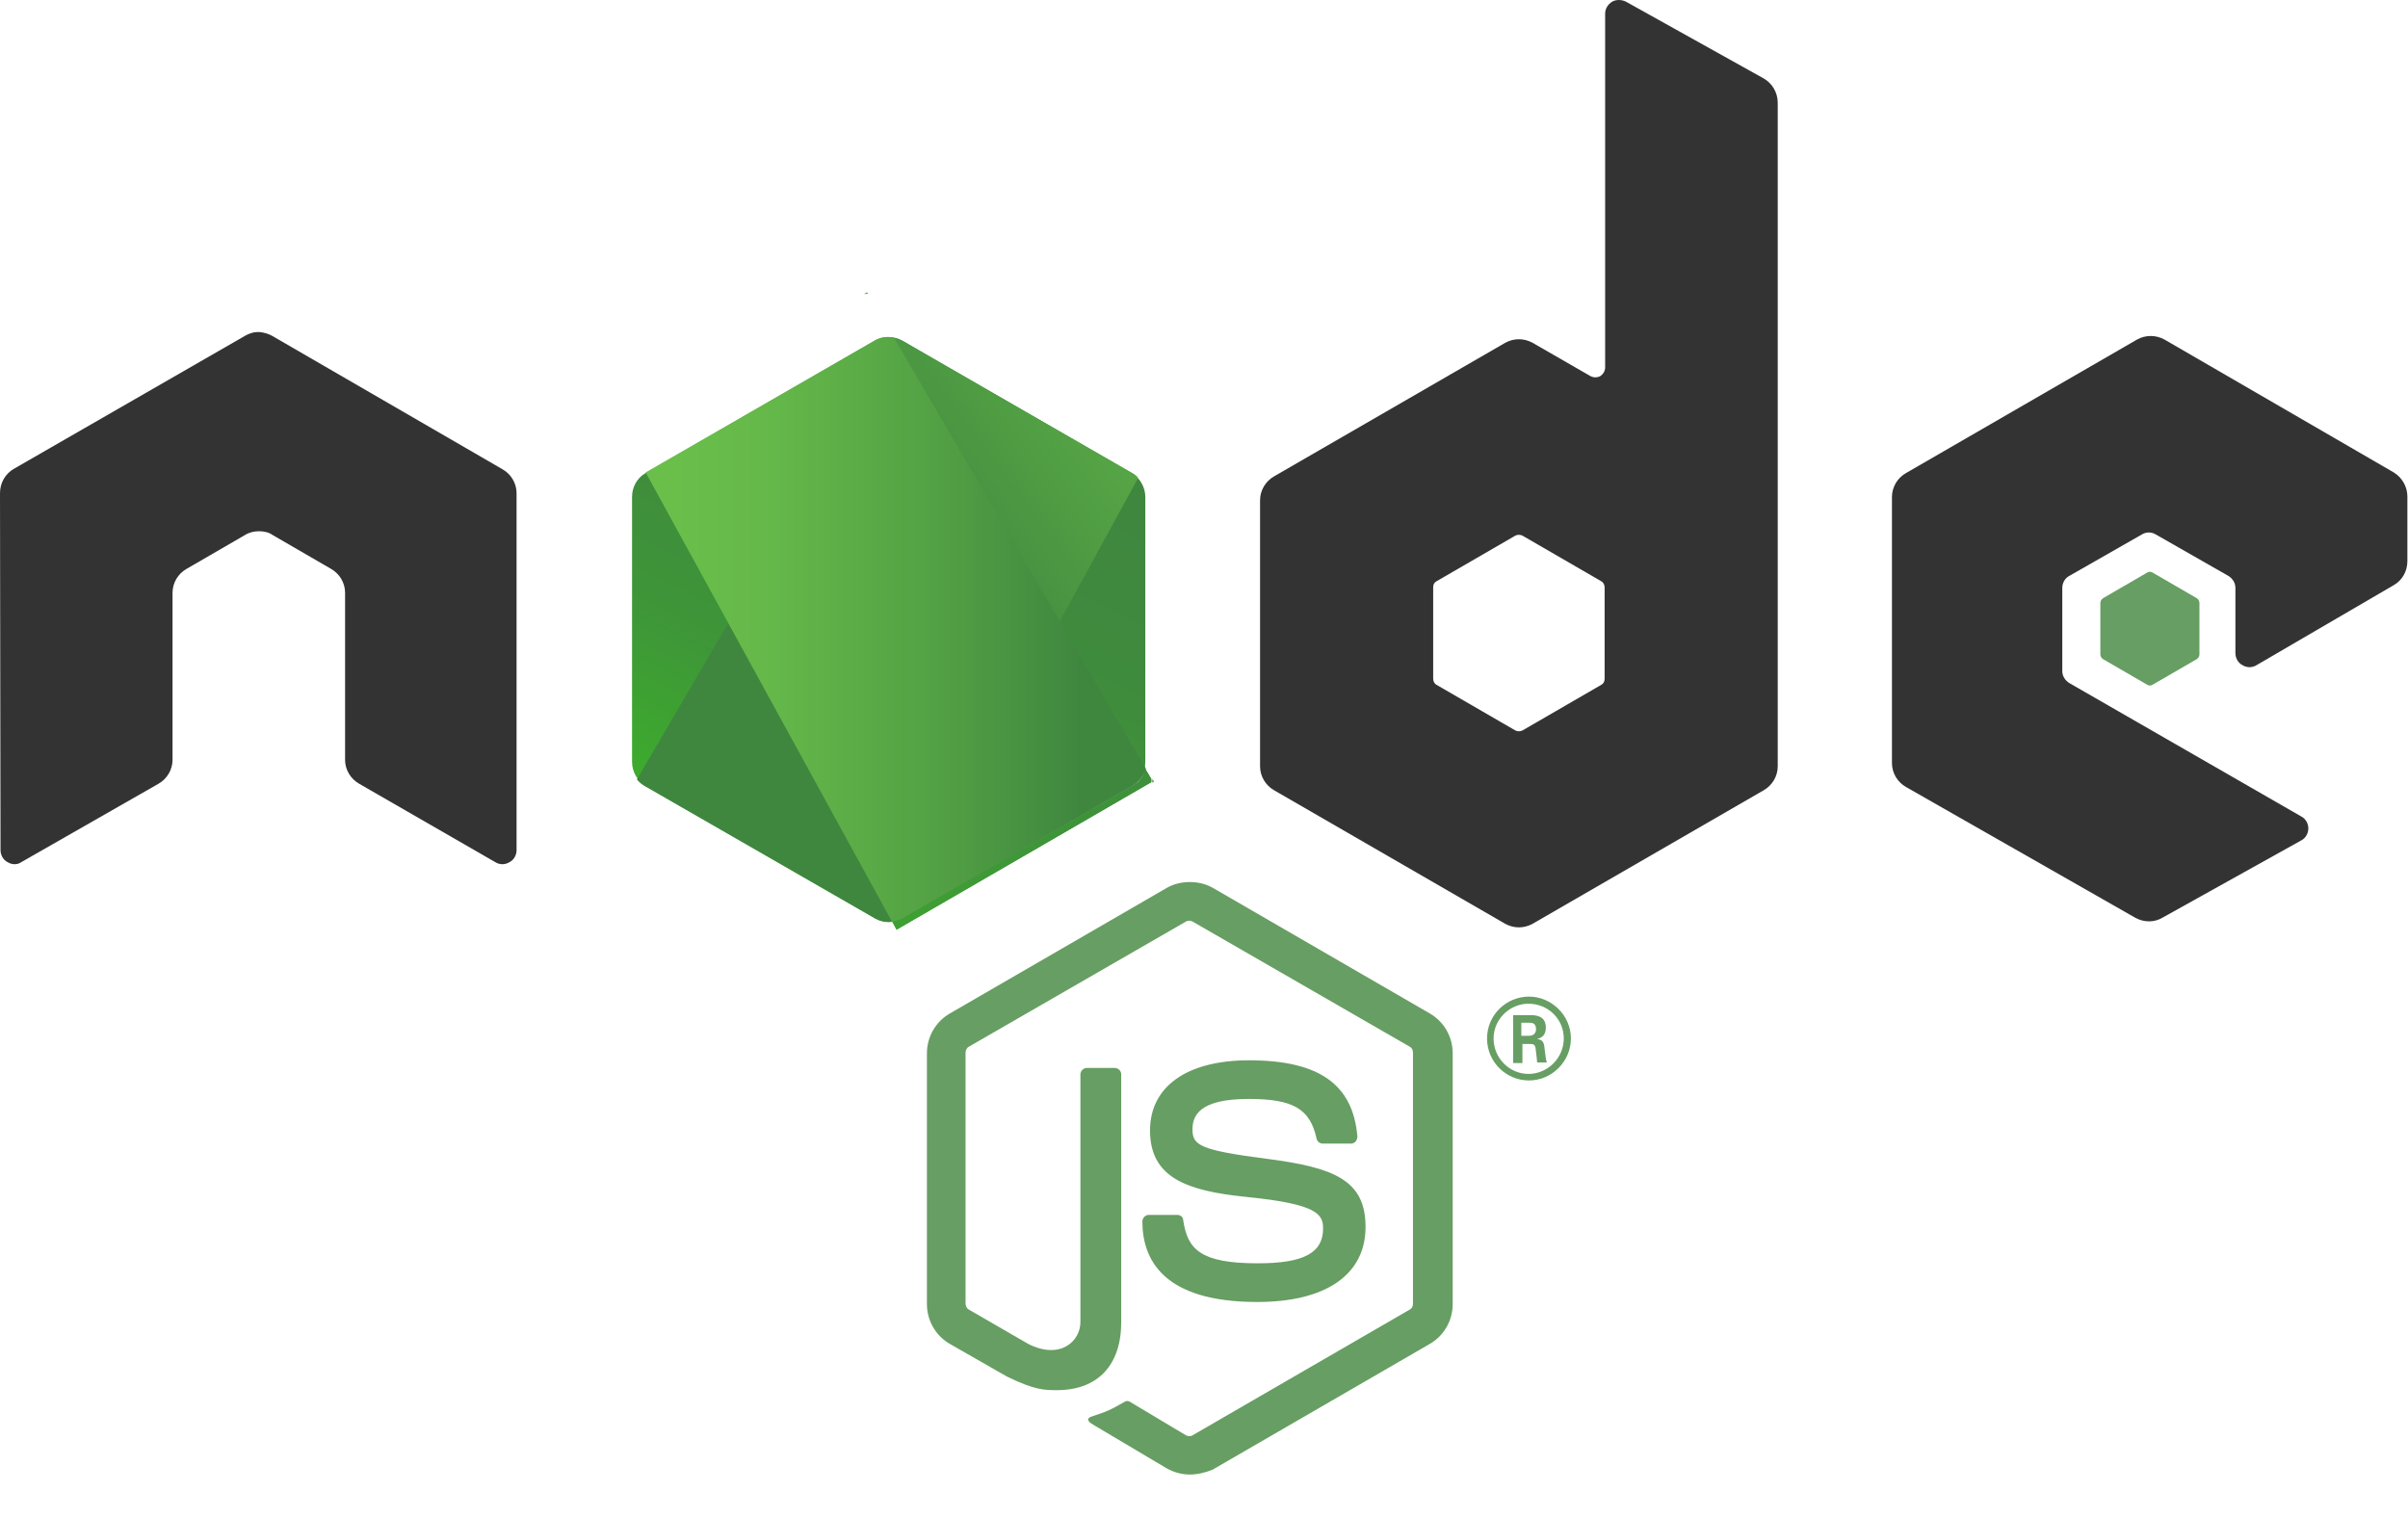
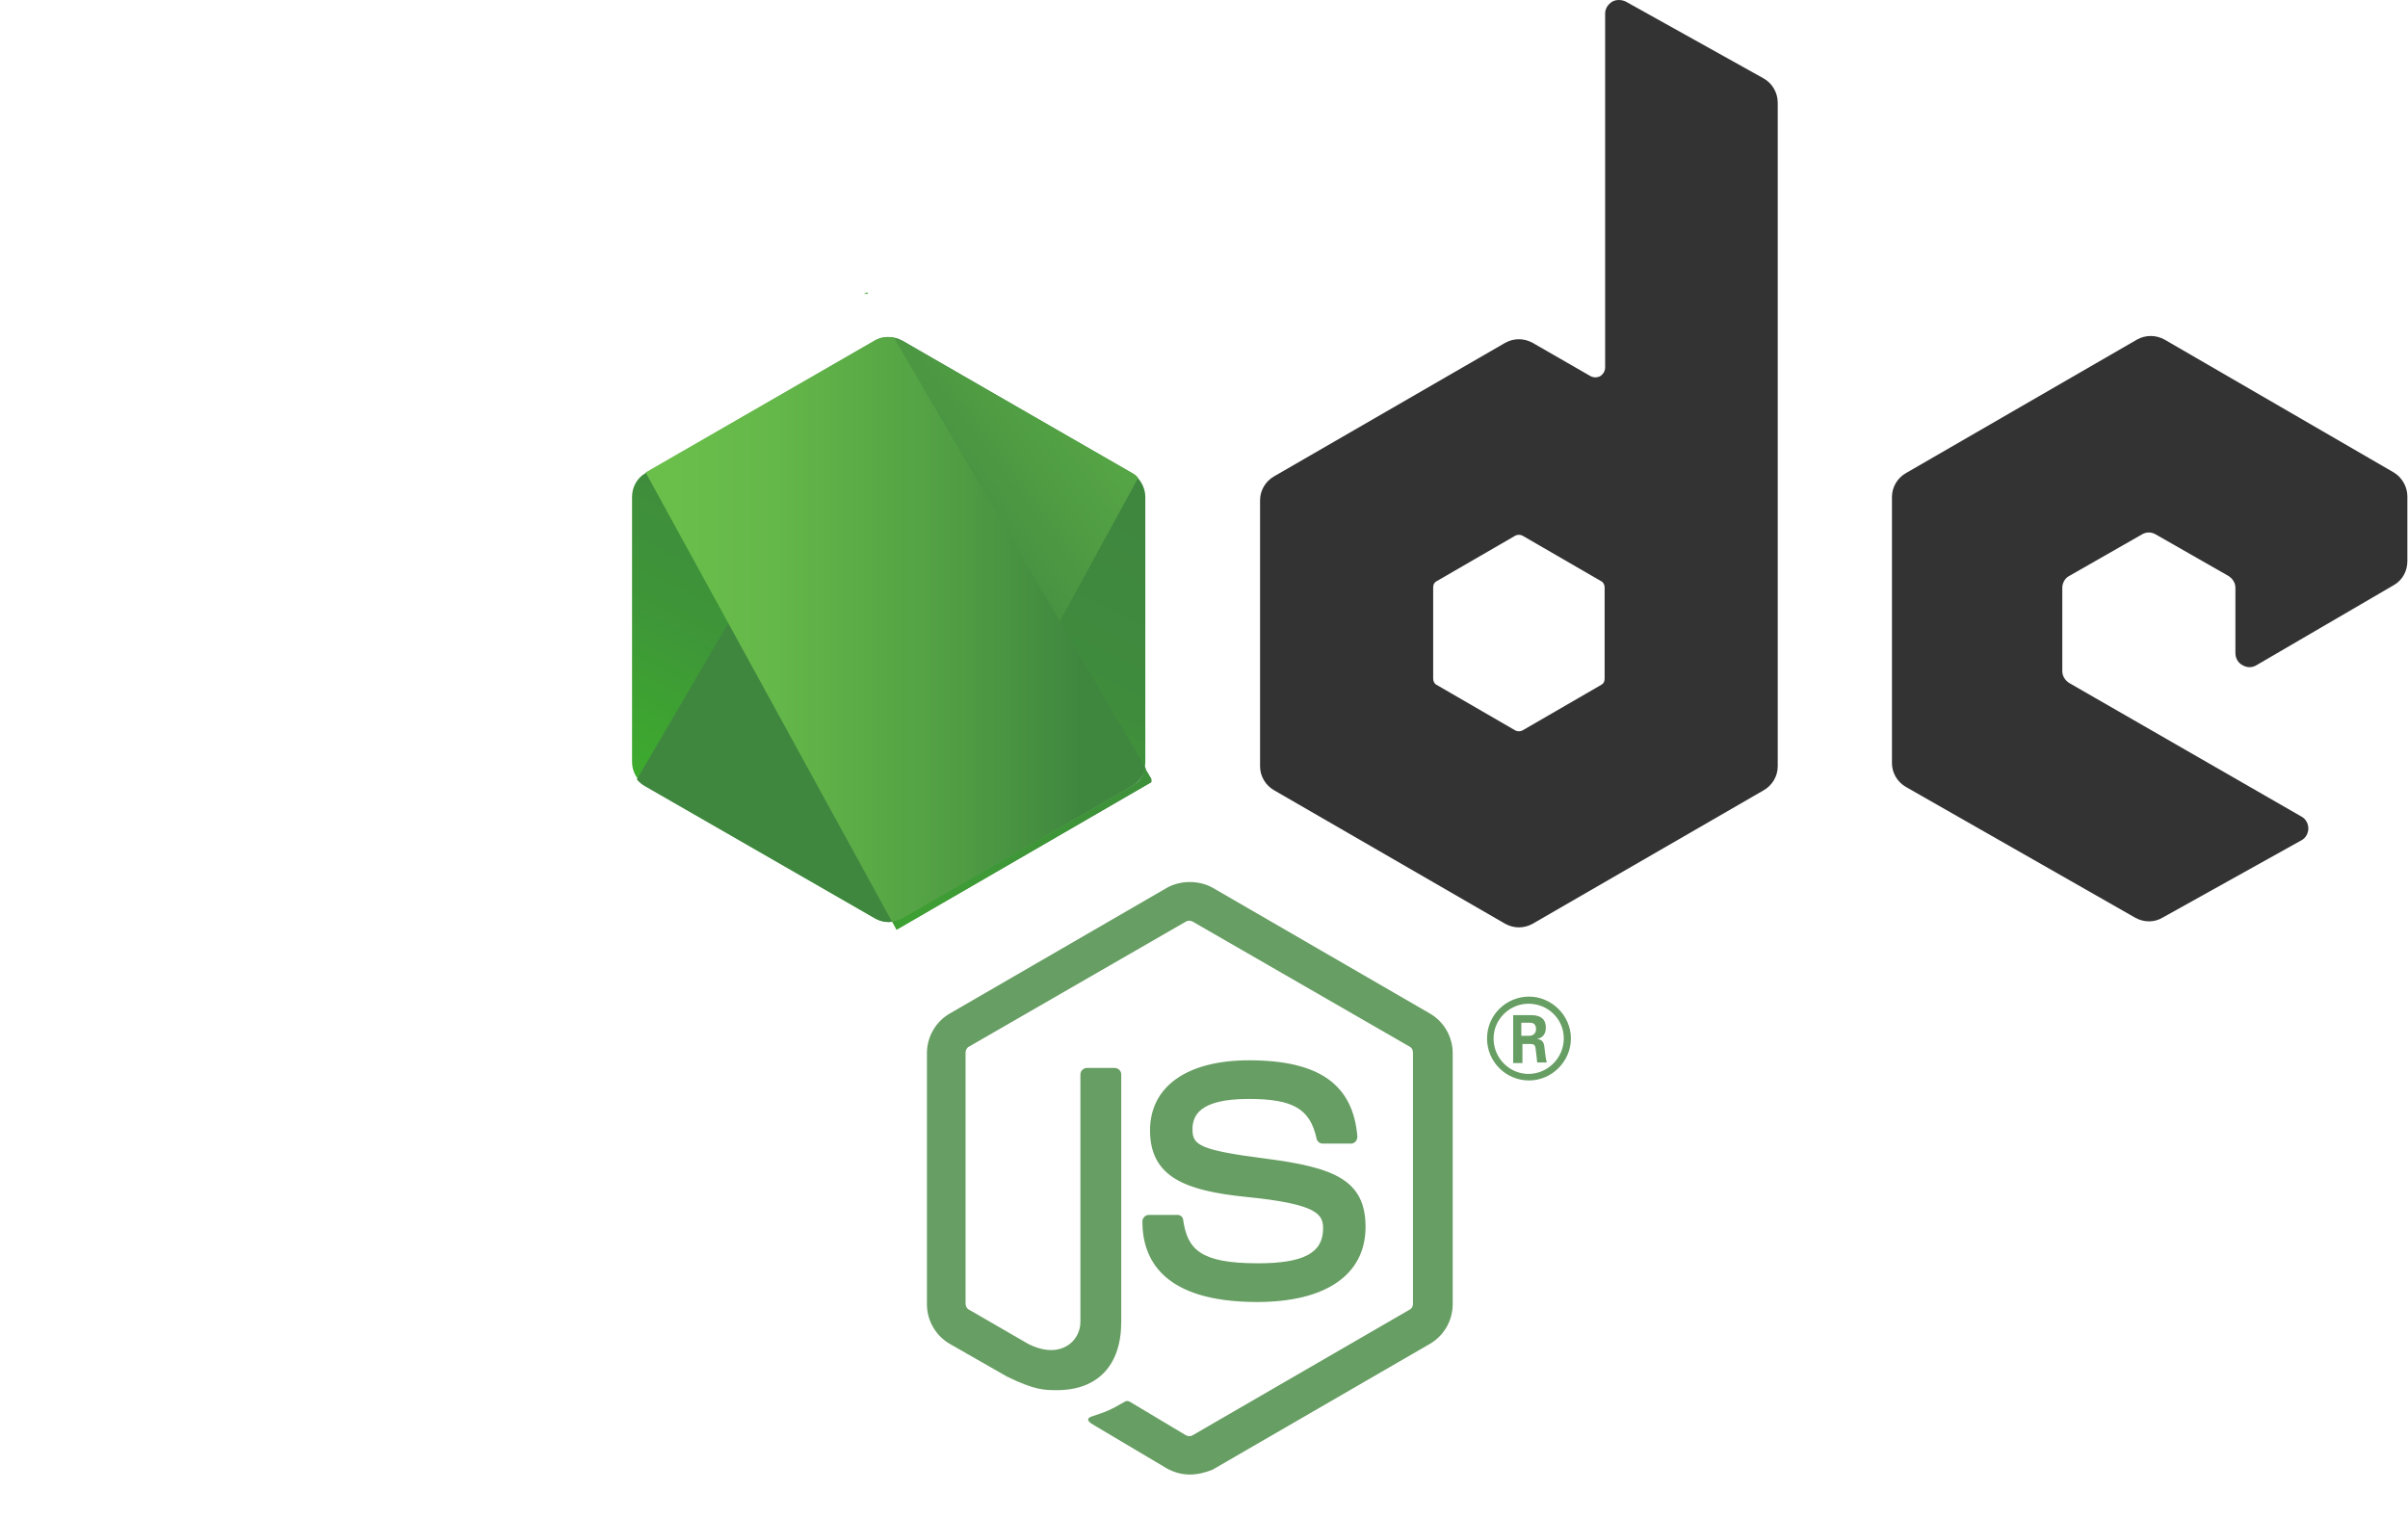
<svg xmlns="http://www.w3.org/2000/svg" width="46" height="29" viewBox="0 0 46 29" fill="none">
  <g clip-path="url(#clip0)">
    <path d="M22.729 28.168C22.573 28.168 22.428 28.126 22.293 28.053L20.91 27.232C20.702 27.117 20.806 27.076 20.868 27.055C21.149 26.962 21.201 26.941 21.492 26.774C21.523 26.754 21.565 26.764 21.596 26.785L22.656 27.419C22.698 27.44 22.75 27.44 22.781 27.419L26.93 25.017C26.971 24.996 26.992 24.955 26.992 24.903V20.109C26.992 20.057 26.971 20.016 26.93 19.995L22.781 17.604C22.74 17.583 22.688 17.583 22.656 17.604L18.508 19.995C18.466 20.016 18.445 20.068 18.445 20.109V24.903C18.445 24.944 18.466 24.996 18.508 25.017L19.641 25.672C20.255 25.984 20.639 25.62 20.639 25.256V20.525C20.639 20.463 20.691 20.401 20.764 20.401H21.294C21.357 20.401 21.419 20.453 21.419 20.525V25.256C21.419 26.078 20.972 26.556 20.192 26.556C19.953 26.556 19.766 26.556 19.235 26.296L18.144 25.672C17.873 25.516 17.707 25.225 17.707 24.913V20.12C17.707 19.808 17.873 19.517 18.144 19.361L22.293 16.959C22.552 16.813 22.906 16.813 23.166 16.959L27.315 19.361C27.585 19.517 27.751 19.808 27.751 20.12V24.913C27.751 25.225 27.585 25.516 27.315 25.672L23.166 28.074C23.041 28.126 22.885 28.168 22.729 28.168Z" fill="#679E63" />
    <path d="M24.017 24.872C22.198 24.872 21.823 24.04 21.823 23.333C21.823 23.27 21.875 23.208 21.948 23.208H22.489C22.551 23.208 22.603 23.25 22.603 23.312C22.686 23.863 22.925 24.133 24.028 24.133C24.901 24.133 25.275 23.936 25.275 23.468C25.275 23.198 25.171 23 23.809 22.865C22.676 22.75 21.969 22.501 21.969 21.596C21.969 20.754 22.676 20.255 23.861 20.255C25.192 20.255 25.847 20.712 25.93 21.711C25.93 21.742 25.92 21.773 25.899 21.804C25.878 21.825 25.847 21.846 25.816 21.846H25.265C25.213 21.846 25.161 21.804 25.151 21.752C25.026 21.18 24.703 20.993 23.851 20.993C22.894 20.993 22.78 21.326 22.78 21.575C22.78 21.877 22.915 21.971 24.204 22.137C25.483 22.303 26.086 22.542 26.086 23.437C26.086 24.352 25.327 24.872 24.017 24.872Z" fill="#679E63" />
    <path d="M30.009 19.839C30.009 20.276 29.645 20.64 29.208 20.64C28.771 20.64 28.407 20.286 28.407 19.839C28.407 19.381 28.782 19.038 29.208 19.038C29.634 19.038 30.009 19.392 30.009 19.839ZM28.532 19.839C28.532 20.213 28.834 20.515 29.198 20.515C29.572 20.515 29.873 20.203 29.873 19.839C29.873 19.465 29.572 19.174 29.198 19.174C28.844 19.174 28.532 19.465 28.532 19.839ZM28.906 19.392H29.218C29.322 19.392 29.53 19.392 29.53 19.631C29.53 19.797 29.426 19.829 29.364 19.849C29.489 19.86 29.499 19.943 29.509 20.057C29.52 20.13 29.53 20.255 29.551 20.297H29.364C29.364 20.255 29.333 20.026 29.333 20.016C29.322 19.964 29.301 19.943 29.239 19.943H29.083V20.307H28.906V19.392ZM29.073 19.787H29.208C29.322 19.787 29.343 19.704 29.343 19.662C29.343 19.537 29.26 19.537 29.208 19.537H29.062V19.787H29.073Z" fill="#679E63" />
-     <path fill-rule="evenodd" clip-rule="evenodd" d="M9.868 9.421C9.868 9.233 9.764 9.057 9.597 8.963L5.199 6.416C5.126 6.374 5.043 6.353 4.96 6.343C4.949 6.343 4.918 6.343 4.918 6.343C4.835 6.343 4.752 6.374 4.679 6.416L0.27 8.953C0.104 9.046 0 9.223 0 9.421L0.01 16.241C0.01 16.335 0.062 16.429 0.146 16.47C0.229 16.522 0.333 16.522 0.406 16.47L3.026 14.973C3.192 14.879 3.296 14.703 3.296 14.515V11.323C3.296 11.136 3.4 10.959 3.566 10.866L4.679 10.221C4.762 10.169 4.856 10.148 4.949 10.148C5.043 10.148 5.137 10.169 5.209 10.221L6.322 10.866C6.488 10.959 6.592 11.136 6.592 11.323V14.515C6.592 14.703 6.696 14.879 6.863 14.973L9.462 16.47C9.545 16.522 9.649 16.522 9.732 16.47C9.816 16.429 9.868 16.335 9.868 16.241V9.421Z" fill="#333333" />
    <path fill-rule="evenodd" clip-rule="evenodd" d="M31.059 0.031C30.975 -0.01 30.872 -0.01 30.799 0.031C30.715 0.083 30.663 0.166 30.663 0.26V7.019C30.663 7.081 30.632 7.143 30.57 7.185C30.508 7.216 30.445 7.216 30.383 7.185L29.281 6.551C29.114 6.457 28.917 6.457 28.75 6.551L24.342 9.098C24.175 9.192 24.071 9.368 24.071 9.556V14.64C24.071 14.827 24.175 15.004 24.342 15.098L28.75 17.645C28.917 17.739 29.114 17.739 29.281 17.645L33.689 15.098C33.856 15.004 33.96 14.827 33.96 14.64V1.965C33.96 1.768 33.856 1.591 33.689 1.497L31.059 0.031ZM30.653 12.966C30.653 13.018 30.632 13.06 30.591 13.081L29.083 13.954C29.041 13.975 28.989 13.975 28.948 13.954L27.44 13.081C27.399 13.06 27.378 13.008 27.378 12.966V11.219C27.378 11.167 27.399 11.126 27.44 11.105L28.948 10.232C28.989 10.211 29.041 10.211 29.083 10.232L30.591 11.105C30.632 11.126 30.653 11.178 30.653 11.219V12.966Z" fill="#333333" />
    <path fill-rule="evenodd" clip-rule="evenodd" d="M45.728 11.178C45.895 11.084 45.988 10.907 45.988 10.72V9.483C45.988 9.296 45.884 9.119 45.728 9.025L41.351 6.488C41.184 6.395 40.987 6.395 40.821 6.488L36.412 9.036C36.246 9.129 36.142 9.306 36.142 9.493V14.578C36.142 14.765 36.246 14.942 36.412 15.035L40.789 17.531C40.956 17.624 41.153 17.624 41.309 17.531L43.961 16.054C44.044 16.013 44.096 15.919 44.096 15.825C44.096 15.732 44.044 15.638 43.961 15.597L39.531 13.049C39.448 12.997 39.396 12.914 39.396 12.82V11.23C39.396 11.136 39.448 11.042 39.531 11.001L40.914 10.211C40.997 10.159 41.101 10.159 41.184 10.211L42.568 11.001C42.651 11.053 42.703 11.136 42.703 11.23V12.477C42.703 12.571 42.755 12.665 42.838 12.706C42.921 12.758 43.025 12.758 43.108 12.706L45.728 11.178Z" fill="#333333" />
-     <path fill-rule="evenodd" clip-rule="evenodd" d="M41.017 10.938C41.048 10.918 41.09 10.918 41.121 10.938L41.964 11.427C41.995 11.448 42.016 11.479 42.016 11.521V12.498C42.016 12.54 41.995 12.571 41.964 12.592L41.121 13.08C41.09 13.101 41.048 13.101 41.017 13.08L40.175 12.592C40.144 12.571 40.123 12.54 40.123 12.498V11.521C40.123 11.479 40.144 11.448 40.175 11.427L41.017 10.938Z" fill="#679E63" />
    <path d="M17.242 6.509C17.076 6.416 16.878 6.416 16.712 6.509L12.334 9.036C12.168 9.129 12.074 9.306 12.074 9.493V14.557C12.074 14.744 12.178 14.921 12.334 15.015L16.712 17.541C16.878 17.635 17.076 17.635 17.242 17.541L21.619 15.015C21.786 14.921 21.879 14.744 21.879 14.557V9.493C21.879 9.306 21.775 9.129 21.619 9.036L17.242 6.509Z" fill="url(#paint0_linear)" />
    <path d="M21.628 9.036L17.23 6.509C17.188 6.488 17.136 6.467 17.095 6.457L12.166 14.89C12.208 14.942 12.26 14.983 12.312 15.014L16.71 17.541C16.835 17.614 16.98 17.635 17.115 17.593L21.742 9.129C21.711 9.088 21.67 9.056 21.628 9.036Z" fill="url(#paint1_linear)" />
    <path d="M16.564 5.584L16.502 5.615H16.585L16.564 5.584Z" fill="url(#paint2_linear)" />
    <path d="M21.63 15.014C21.754 14.942 21.848 14.817 21.89 14.682L17.075 6.447C16.951 6.426 16.816 6.436 16.701 6.509L12.334 9.025L17.044 17.614C17.107 17.604 17.179 17.583 17.242 17.552L21.63 15.014Z" fill="url(#paint3_linear)" />
-     <path d="M22.044 14.931L22.013 14.879V14.952L22.044 14.931Z" fill="url(#paint4_linear)" />
    <path d="M21.629 15.015L17.241 17.541C17.179 17.573 17.117 17.593 17.044 17.604L17.127 17.76L21.993 14.942V14.88L21.869 14.672C21.858 14.817 21.765 14.942 21.629 15.015Z" fill="url(#paint5_linear)" />
    <path d="M21.629 15.015L17.241 17.541C17.179 17.573 17.117 17.593 17.044 17.604L17.127 17.76L21.993 14.942V14.88L21.869 14.672C21.858 14.817 21.765 14.942 21.629 15.015Z" fill="url(#paint6_linear)" />
  </g>
  <defs>
    <linearGradient id="paint0_linear" x1="18.76" y1="8.391" x2="14.802" y2="16.465" gradientUnits="userSpaceOnUse">
      <stop stop-color="#3F873F" />
      <stop offset="0.33" stop-color="#3F8B3D" />
      <stop offset="0.637" stop-color="#3E9638" />
      <stop offset="0.934" stop-color="#3DA92E" />
      <stop offset="1" stop-color="#3DAE2B" />
    </linearGradient>
    <linearGradient id="paint1_linear" x1="16.31" y1="12.616" x2="27.415" y2="4.411" gradientUnits="userSpaceOnUse">
      <stop offset="0.138" stop-color="#3F873F" />
      <stop offset="0.402" stop-color="#52A044" />
      <stop offset="0.713" stop-color="#64B749" />
      <stop offset="0.908" stop-color="#6ABF4B" />
    </linearGradient>
    <linearGradient id="paint2_linear" x1="11.912" y1="5.596" x2="22.041" y2="5.596" gradientUnits="userSpaceOnUse">
      <stop offset="0.092" stop-color="#6ABF4B" />
      <stop offset="0.287" stop-color="#64B749" />
      <stop offset="0.598" stop-color="#52A044" />
      <stop offset="0.862" stop-color="#3F873F" />
    </linearGradient>
    <linearGradient id="paint3_linear" x1="11.914" y1="12.024" x2="22.043" y2="12.024" gradientUnits="userSpaceOnUse">
      <stop offset="0.092" stop-color="#6ABF4B" />
      <stop offset="0.287" stop-color="#64B749" />
      <stop offset="0.598" stop-color="#52A044" />
      <stop offset="0.862" stop-color="#3F873F" />
    </linearGradient>
    <linearGradient id="paint4_linear" x1="11.912" y1="14.915" x2="22.041" y2="14.915" gradientUnits="userSpaceOnUse">
      <stop offset="0.092" stop-color="#6ABF4B" />
      <stop offset="0.287" stop-color="#64B749" />
      <stop offset="0.598" stop-color="#52A044" />
      <stop offset="0.862" stop-color="#3F873F" />
    </linearGradient>
    <linearGradient id="paint5_linear" x1="11.913" y1="16.222" x2="22.043" y2="16.222" gradientUnits="userSpaceOnUse">
      <stop offset="0.092" stop-color="#6ABF4B" />
      <stop offset="0.287" stop-color="#64B749" />
      <stop offset="0.598" stop-color="#52A044" />
      <stop offset="0.862" stop-color="#3F873F" />
    </linearGradient>
    <linearGradient id="paint6_linear" x1="23.518" y1="8.152" x2="17.271" y2="20.896" gradientUnits="userSpaceOnUse">
      <stop stop-color="#3F873F" />
      <stop offset="0.33" stop-color="#3F8B3D" />
      <stop offset="0.637" stop-color="#3E9638" />
      <stop offset="0.934" stop-color="#3DA92E" />
      <stop offset="1" stop-color="#3DAE2B" />
    </linearGradient>
    <clipPath id="clip0">
      <rect width="46" height="28.168" fill="white" />
    </clipPath>
  </defs>
</svg>